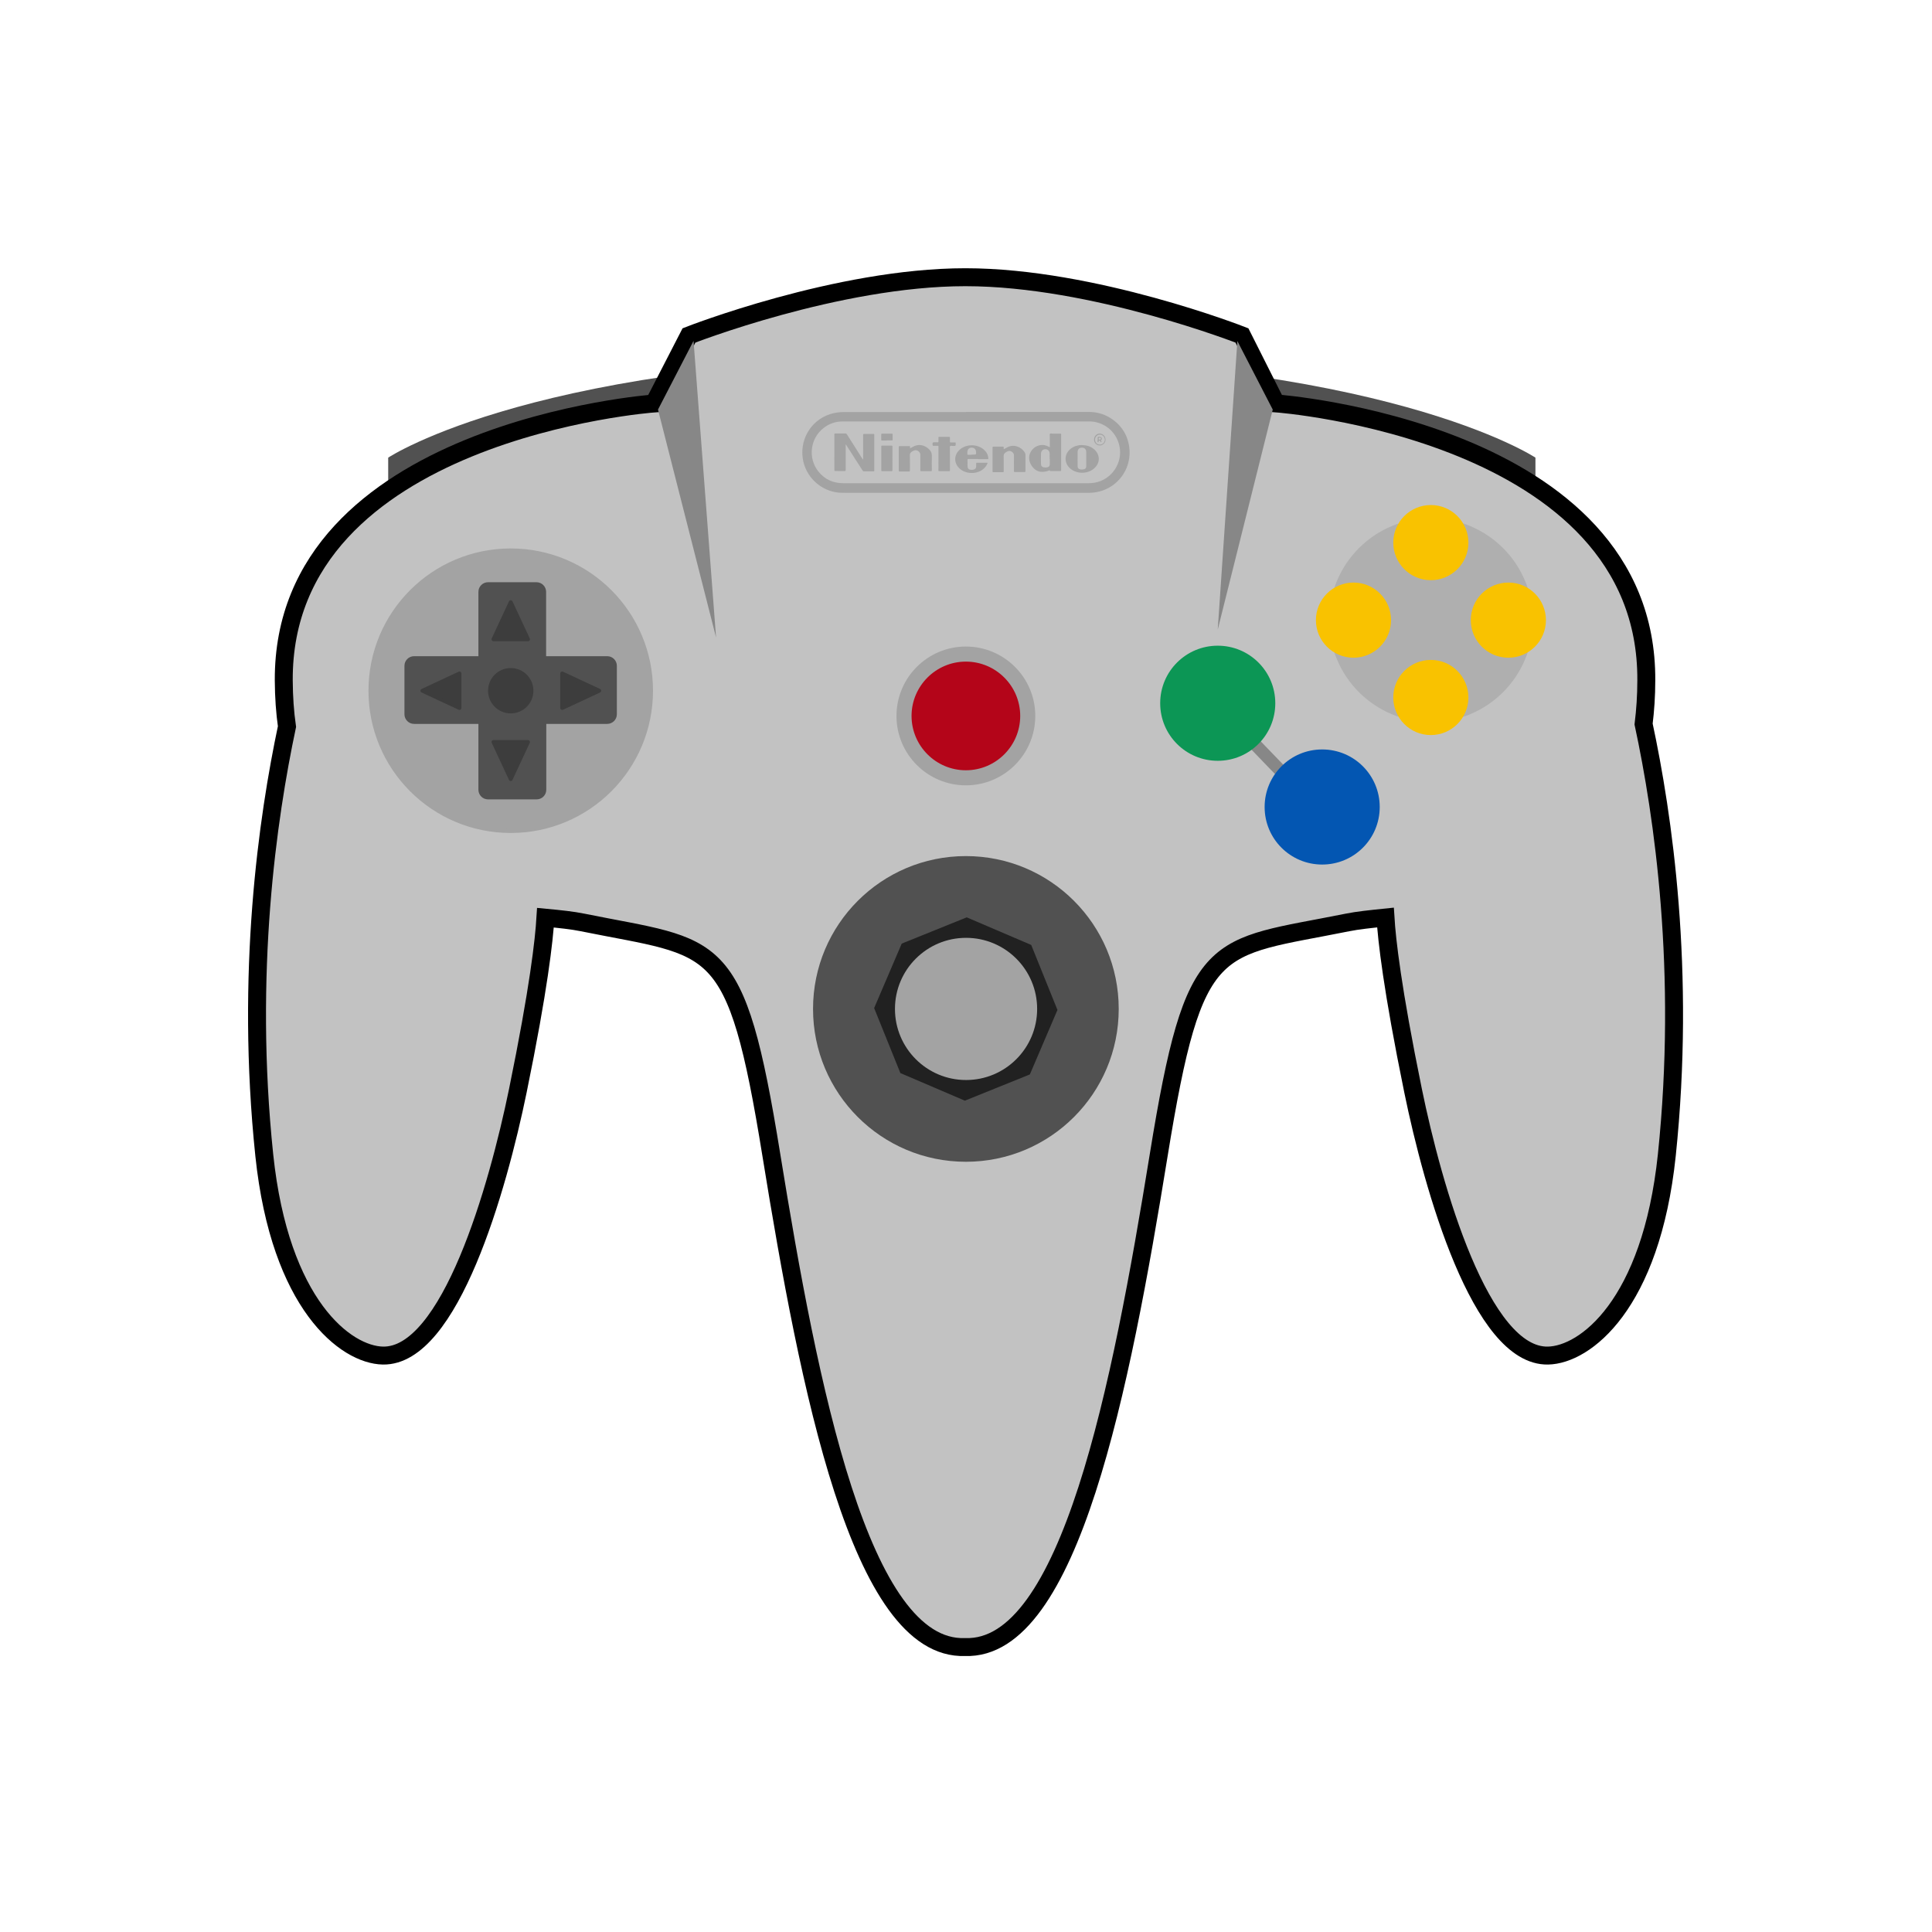
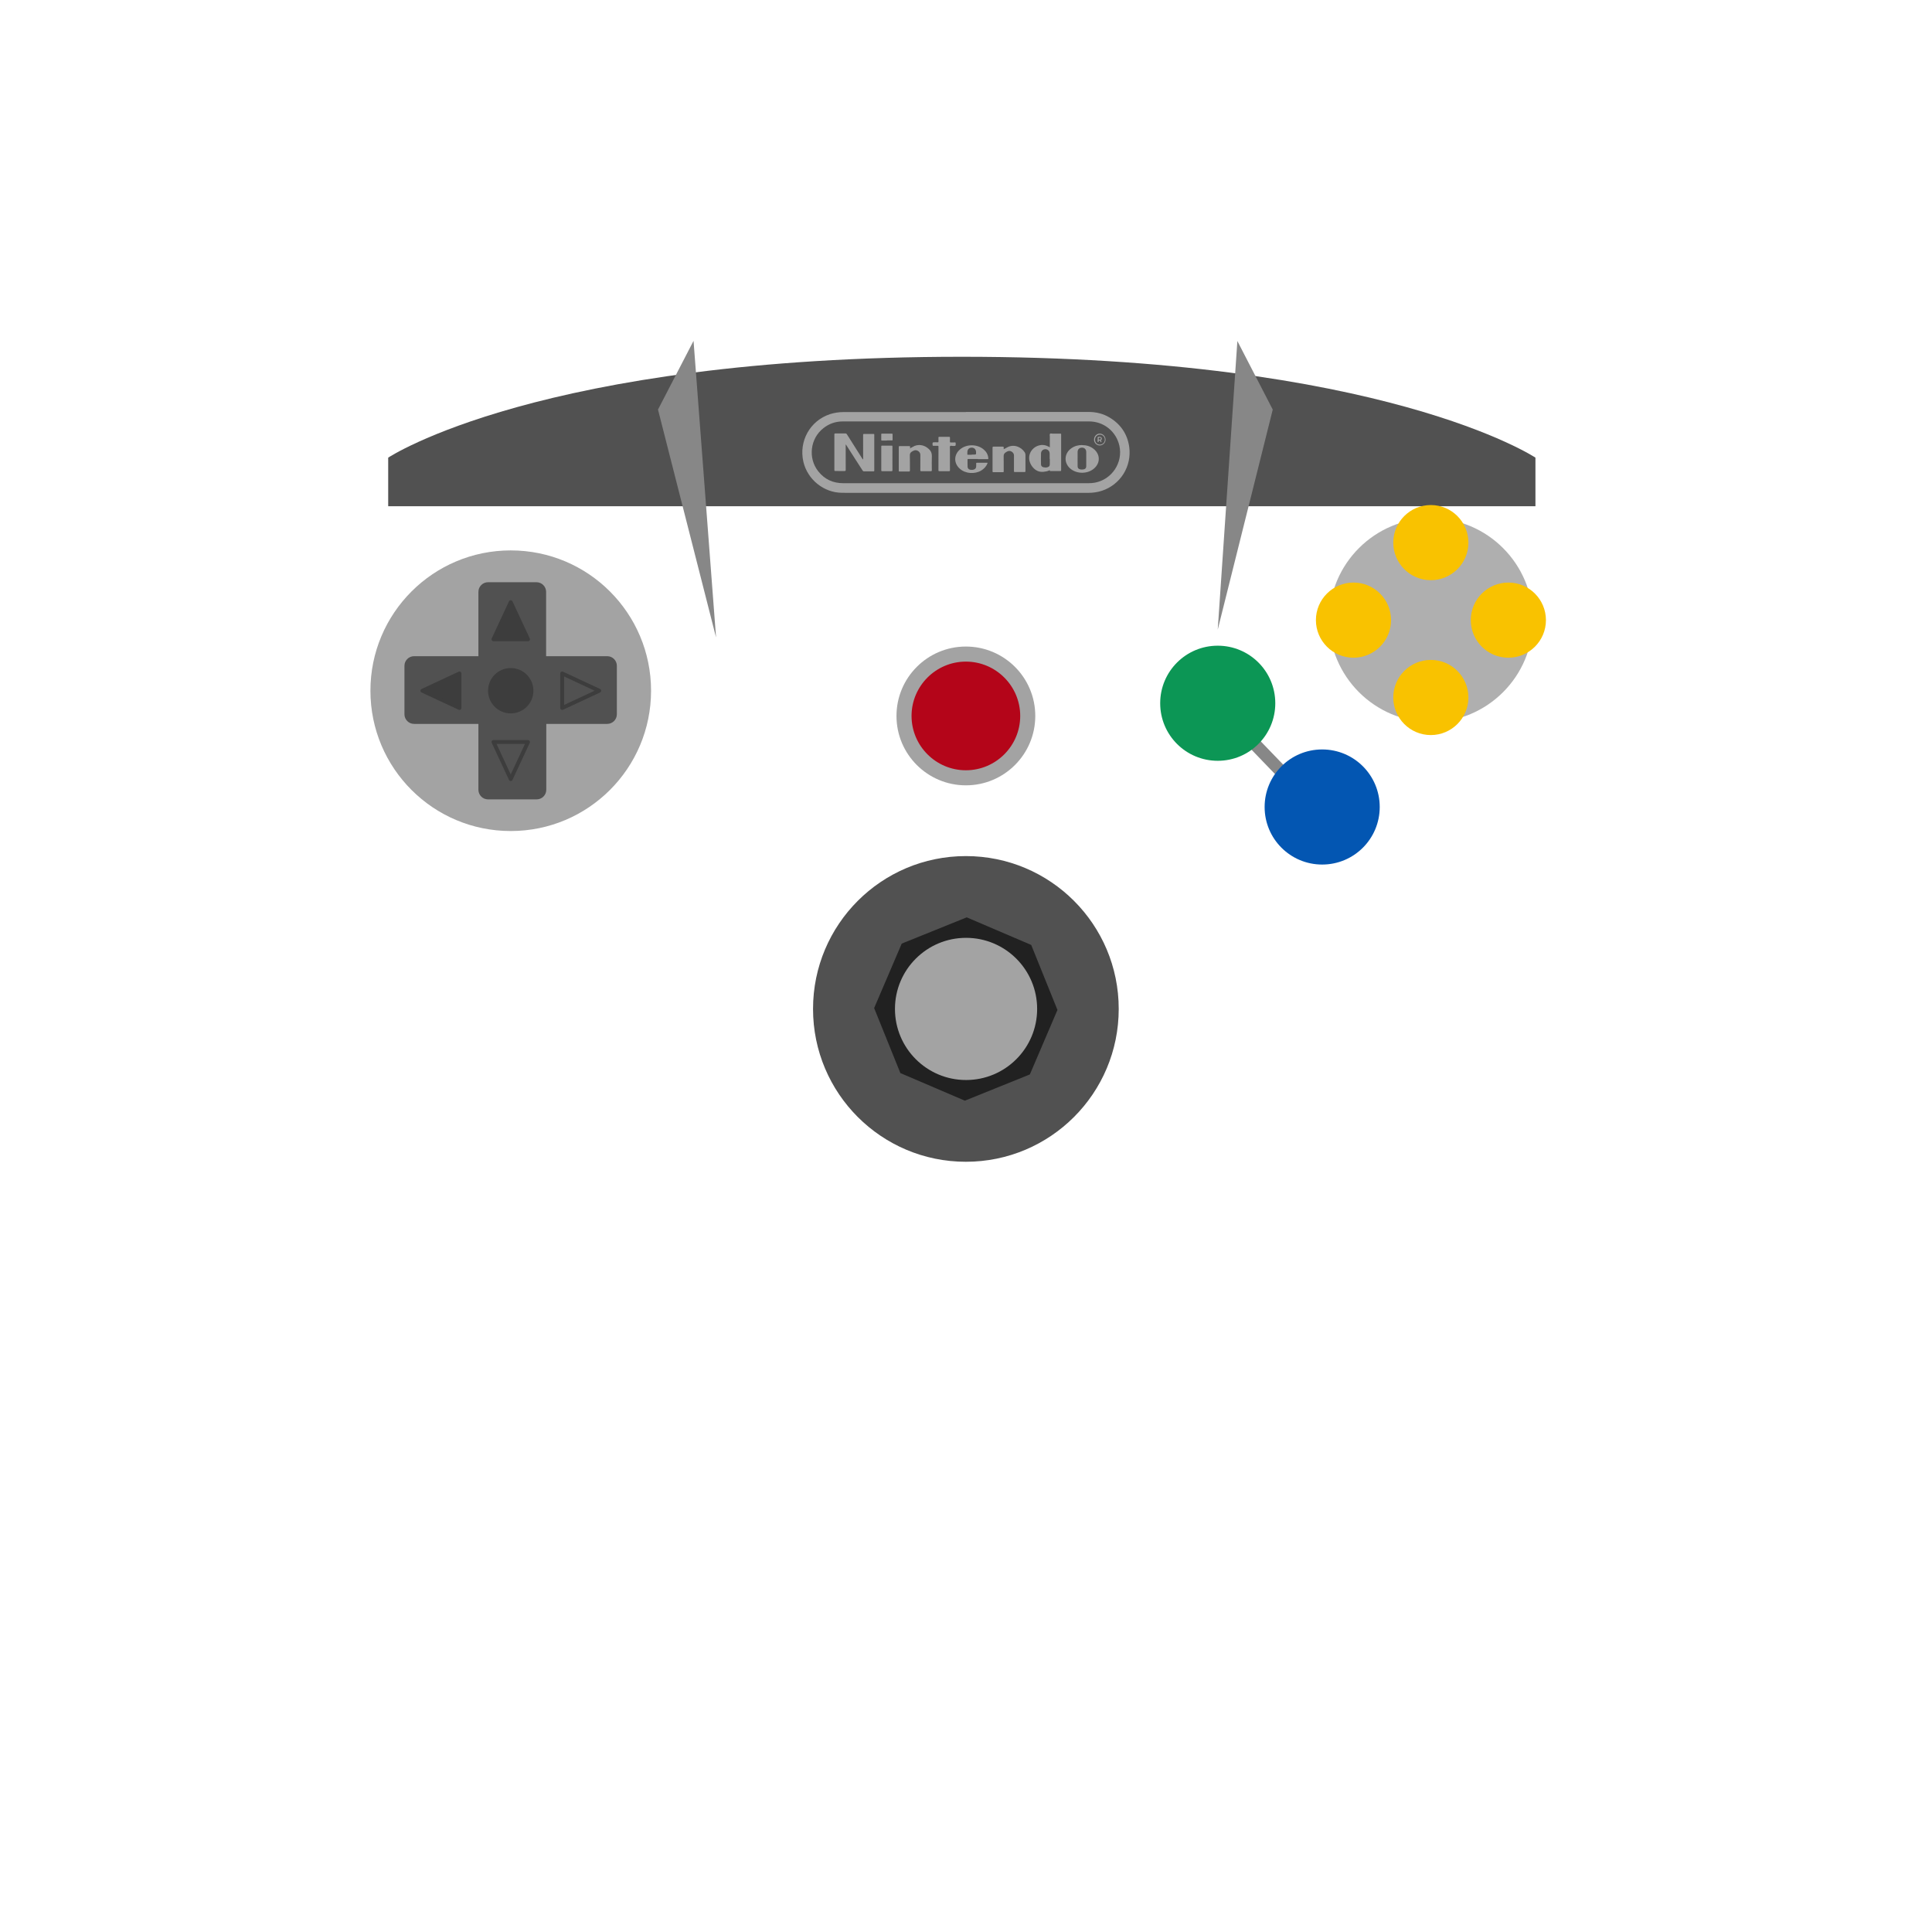
<svg xmlns="http://www.w3.org/2000/svg" xmlns:ns1="http://www.inkscape.org/namespaces/inkscape" xmlns:ns2="http://sodipodi.sourceforge.net/DTD/sodipodi-0.dtd" width="256" height="256" viewBox="0 0 67.733 67.733" version="1.1" id="svg4925" ns1:version="0.92.5 (2060ec1f9f, 2020-04-08)" ns2:docname="gamepad_nintendo_64.svg">
  <defs id="defs4919">
    <clipPath id="clipPath16" clipPathUnits="userSpaceOnUse">
      <path ns1:connector-curvature="0" id="path18" d="M 0,366.069 H 352.845 V 0 H 0 Z" />
    </clipPath>
    <clipPath id="clipPath16-4" clipPathUnits="userSpaceOnUse">
      <path ns1:connector-curvature="0" id="path18-6" d="M 0,366.069 H 352.845 V 0 H 0 Z" />
    </clipPath>
    <clipPath id="clipPath16-4-4" clipPathUnits="userSpaceOnUse">
      <path ns1:connector-curvature="0" id="path18-6-6" d="M 0,366.069 H 352.845 V 0 H 0 Z" />
    </clipPath>
  </defs>
  <ns2:namedview id="base" pagecolor="#ffffff" bordercolor="#666666" borderopacity="1.0" ns1:pageopacity="0.0" ns1:pageshadow="2" ns1:zoom="2.4942087" ns1:cx="4.6339592" ns1:cy="120.56837" ns1:document-units="mm" ns1:current-layer="layer1" showgrid="false" units="px" ns1:window-width="3840" ns1:window-height="2065" ns1:window-x="0" ns1:window-y="0" ns1:window-maximized="1" ns1:snap-bbox="false" />
  <g ns1:label="Layer 1" ns1:groupmode="layer" id="layer1" transform="translate(0,-229.267)">
    <g id="g4834" transform="matrix(5.934,0,0,5.934,0.893,-1466.428)">
      <g id="g6500">
        <path ns1:connector-curvature="0" id="path22-9-2" style="fill:#515151;fill-opacity:1;fill-rule:nonzero;stroke:none;stroke-width:0.023" d="m 8.921,288.75 v -0.287 c 0,0 -0.895,-0.596 -3.389,-0.596 -2.495,0 -3.389,0.596 -3.389,0.596 v 0.287" />
-         <path style="fill:#c2c2c2;fill-opacity:1;fill-rule:nonzero;stroke:#000000;stroke-width:0.106;stroke-miterlimit:4;stroke-dasharray:none;stroke-opacity:1" d="m 5.553,287.397 c -0.757,0 -1.633,0.344 -1.633,0.344 l -0.207,0.402 c 0,0 -2.194,0.16 -2.187,1.636 5.085e-4,0.098 0.007,0.189 0.019,0.273 -0.114,0.538 -0.247,1.454 -0.134,2.533 0.093,0.884 0.482,1.179 0.701,1.183 0.396,0.007 0.679,-0.99 0.797,-1.565 0.124,-0.605 0.155,-0.891 0.163,-1.022 0.085,0.008 0.161,0.016 0.219,0.028 0.795,0.161 0.905,0.07 1.116,1.376 0.222,1.369 0.525,2.928 1.144,2.905 0.619,0.023 0.922,-1.537 1.144,-2.905 0.212,-1.307 0.321,-1.216 1.116,-1.376 0.059,-0.012 0.137,-0.02 0.224,-0.029 0.008,0.131 0.039,0.417 0.163,1.023 0.118,0.576 0.401,1.573 0.797,1.565 0.219,-0.004 0.609,-0.299 0.702,-1.183 0.114,-1.089 -0.022,-2.012 -0.137,-2.548 2.04e-5,-1.6e-4 -2.04e-5,-3.4e-4 0,-5e-4 0.01,-0.08 0.016,-0.166 0.016,-0.258 0.008,-1.476 -2.187,-1.636 -2.187,-1.636 L 7.187,287.741 c 0,0 -0.876,-0.344 -1.633,-0.344 z" id="path26-2-4" ns1:connector-curvature="0" />
        <path ns1:connector-curvature="0" id="path226-0-9" style="fill:#878787;fill-opacity:1;fill-rule:nonzero;stroke:none;stroke-width:0.022" d="m 7.16,287.774 -0.116,1.705 0.325,-1.3 z" ns2:nodetypes="cccc" />
        <path ns1:connector-curvature="0" id="path46-2-8" style="fill:#a3a3a3;fill-opacity:1;fill-rule:nonzero;stroke:none;stroke-width:0.023" d="m 3.696,289.84 c 0,0.458 -0.371,0.829 -0.829,0.829 -0.458,0 -0.829,-0.371 -0.829,-0.829 0,-0.458 0.371,-0.829 0.829,-0.829 0.458,0 0.829,0.371 0.829,0.829" />
-         <path ns1:connector-curvature="0" id="path50-4-3" style="fill:none;stroke:#a3a3a3;stroke-width:0.023;stroke-linecap:round;stroke-linejoin:round;stroke-miterlimit:10;stroke-dasharray:none;stroke-opacity:1" d="m 3.696,289.84 c 0,0.458 -0.371,0.829 -0.829,0.829 -0.458,0 -0.829,-0.371 -0.829,-0.829 0,-0.458 0.371,-0.829 0.829,-0.829 0.458,0 0.829,0.371 0.829,0.829 z" />
        <path ns1:connector-curvature="0" id="path54-7-1" style="fill:#515151;fill-opacity:1;fill-rule:nonzero;stroke:none;stroke-width:0.023" d="M 3.02,290.482 H 2.733 c -0.032,0 -0.057,-0.026 -0.057,-0.057 v -0.389 H 2.296 c -0.032,0 -0.057,-0.026 -0.057,-0.057 v -0.286 c 0,-0.032 0.026,-0.057 0.057,-0.057 h 0.38 v -0.38 c 0,-0.032 0.026,-0.057 0.057,-0.057 h 0.286 c 0.032,0 0.057,0.026 0.057,0.057 v 0.38 h 0.361 c 0.032,0 0.057,0.026 0.057,0.057 v 0.286 c 0,0.032 -0.026,0.057 -0.057,0.057 H 3.077 v 0.389 c 0,0.032 -0.026,0.057 -0.057,0.057" />
        <path ns1:connector-curvature="0" id="path58-7-3" style="fill:#a3a3a3;fill-opacity:1;fill-rule:nonzero;stroke:none;stroke-width:0.023" d="m 5.966,289.989 c 0,0.226 -0.183,0.41 -0.41,0.41 -0.226,0 -0.41,-0.183 -0.41,-0.41 0,-0.226 0.183,-0.41 0.41,-0.41 0.226,0 0.41,0.183 0.41,0.41" />
        <path ns1:connector-curvature="0" id="path66-4-9" style="fill:#515151;fill-opacity:1;fill-rule:nonzero;stroke:none;stroke-width:0.023" d="m 6.459,291.72 c 0,0.499 -0.404,0.903 -0.903,0.903 -0.499,0 -0.903,-0.404 -0.903,-0.903 0,-0.499 0.404,-0.903 0.903,-0.903 0.499,0 0.903,0.404 0.903,0.903" />
        <path ns1:connector-curvature="0" id="path70-9" style="fill:#878787;fill-opacity:1;fill-rule:nonzero;stroke:none;stroke-width:0.023" d="m 7.458,290.305 -0.053,0.051 -0.186,-0.193 0.053,-0.051 z" />
        <path ns1:connector-curvature="0" id="path78-3" style="fill:#afafaf;fill-opacity:1;fill-rule:nonzero;stroke:none;stroke-width:0.024" d="m 8.906,289.423 c 0,0.333 -0.27,0.602 -0.602,0.602 -0.333,0 -0.602,-0.27 -0.602,-0.602 0,-0.333 0.27,-0.602 0.602,-0.602 0.333,0 0.602,0.27 0.602,0.602" />
        <path ns1:connector-curvature="0" id="path82-1-0" style="fill:#3d3d3d;fill-opacity:1;fill-rule:nonzero;stroke:none;stroke-width:0.023" d="m 3.001,289.84 c 0,0.074 -0.06,0.134 -0.134,0.134 -0.074,0 -0.134,-0.06 -0.134,-0.134 0,-0.074 0.06,-0.134 0.134,-0.134 0.074,0 0.134,0.06 0.134,0.134" />
-         <path ns1:connector-curvature="0" id="path86-2-6" style="fill:#3d3d3d;fill-opacity:1;fill-rule:nonzero;stroke:none;stroke-width:0.023" d="m 2.765,290.143 h 0.204 l -0.102,0.219 z" />
        <path ns1:connector-curvature="0" id="path90-8-4" style="fill:none;stroke:#3d3d3d;stroke-width:0.023;stroke-linecap:butt;stroke-linejoin:round;stroke-miterlimit:10;stroke-dasharray:none;stroke-opacity:1" d="m 2.765,290.143 h 0.204 l -0.102,0.219 z" />
        <path ns1:connector-curvature="0" id="path94-9-0" style="fill:#3d3d3d;fill-opacity:1;fill-rule:nonzero;stroke:none;stroke-width:0.023" d="M 2.969,289.536 H 2.765 l 0.102,-0.219 z" />
        <path ns1:connector-curvature="0" id="path98-3-6" style="fill:none;stroke:#3d3d3d;stroke-width:0.023;stroke-linecap:butt;stroke-linejoin:round;stroke-miterlimit:10;stroke-dasharray:none;stroke-opacity:1" d="M 2.969,289.536 H 2.765 l 0.102,-0.219 z" />
        <path ns1:connector-curvature="0" id="path102-6-6" style="fill:#3d3d3d;fill-opacity:1;fill-rule:nonzero;stroke:none;stroke-width:0.023" d="m 2.564,289.738 v 0.204 l -0.219,-0.102 z" />
        <path ns1:connector-curvature="0" id="path106-8-5" style="fill:none;stroke:#3d3d3d;stroke-width:0.023;stroke-linecap:butt;stroke-linejoin:round;stroke-miterlimit:10;stroke-dasharray:none;stroke-opacity:1" d="m 2.564,289.738 v 0.204 l -0.219,-0.102 z" />
-         <path ns1:connector-curvature="0" id="path110-0-9" style="fill:#3d3d3d;fill-opacity:1;fill-rule:nonzero;stroke:none;stroke-width:0.023" d="m 3.171,289.942 v -0.204 l 0.219,0.102 z" />
        <path ns1:connector-curvature="0" id="path114-2-7" style="fill:none;stroke:#3d3d3d;stroke-width:0.023;stroke-linecap:butt;stroke-linejoin:round;stroke-miterlimit:10;stroke-dasharray:none;stroke-opacity:1" d="m 3.171,289.942 v -0.204 l 0.219,0.102 z" />
        <path ns1:connector-curvature="0" id="path118-1-8" style="fill:#b40519;fill-opacity:1;fill-rule:nonzero;stroke:none;stroke-width:0.023" d="m 5.877,289.989 c 0,0.177 -0.144,0.321 -0.321,0.321 -0.177,0 -0.321,-0.144 -0.321,-0.321 0,-0.177 0.144,-0.321 0.321,-0.321 0.177,0 0.321,0.144 0.321,0.321" />
        <path ns1:connector-curvature="0" id="path122-0-9" style="fill:#0c9655;fill-opacity:1;fill-rule:nonzero;stroke:none;stroke-width:0.023" d="m 7.384,289.914 c 0,0.188 -0.152,0.34 -0.34,0.34 -0.188,0 -0.34,-0.152 -0.34,-0.34 0,-0.188 0.152,-0.34 0.34,-0.34 0.188,0 0.34,0.152 0.34,0.34" />
        <path ns1:connector-curvature="0" id="path126-5-6" style="fill:#f9c200;fill-opacity:1;fill-rule:nonzero;stroke:none;stroke-width:0.023" d="m 8.068,289.423 c 0,0.123 -0.1,0.222 -0.222,0.222 -0.123,0 -0.222,-0.1 -0.222,-0.222 0,-0.123 0.1,-0.222 0.222,-0.222 0.123,0 0.222,0.1 0.222,0.222" />
        <path ns1:connector-curvature="0" id="path130-1-2" style="fill:#f9c200;fill-opacity:1;fill-rule:nonzero;stroke:none;stroke-width:0.023" d="m 8.983,289.423 c 0,0.123 -0.1,0.222 -0.222,0.222 -0.123,0 -0.222,-0.1 -0.222,-0.222 0,-0.123 0.1,-0.222 0.222,-0.222 0.123,0 0.222,0.1 0.222,0.222" />
        <path ns1:connector-curvature="0" id="path134-1-6" style="fill:#f9c200;fill-opacity:1;fill-rule:nonzero;stroke:none;stroke-width:0.023" d="m 8.303,289.658 c 0.123,0 0.222,0.1 0.222,0.222 0,0.123 -0.1,0.222 -0.222,0.222 -0.123,0 -0.222,-0.1 -0.222,-0.222 0,-0.123 0.1,-0.222 0.222,-0.222" />
        <path ns1:connector-curvature="0" id="path138-0-3" style="fill:#f9c200;fill-opacity:1;fill-rule:nonzero;stroke:none;stroke-width:0.023" d="m 8.303,288.743 c 0.123,0 0.222,0.1 0.222,0.222 0,0.123 -0.1,0.222 -0.222,0.222 -0.123,0 -0.222,-0.1 -0.222,-0.222 0,-0.123 0.1,-0.222 0.222,-0.222" />
        <path ns1:connector-curvature="0" id="path142-1" style="fill:#212121;fill-opacity:1;fill-rule:nonzero;stroke:none;stroke-width:0.023" d="m 5.169,292.099 -0.155,-0.384 0.163,-0.381 0.384,-0.155 0.381,0.163 0.155,0.384 -0.163,0.381 -0.384,0.155 z" />
        <path ns1:connector-curvature="0" id="path146-8-9" style="fill:#0356b2;fill-opacity:1;fill-rule:nonzero;stroke:none;stroke-width:0.023" d="m 8.001,290.527 c 0,0.188 -0.152,0.34 -0.34,0.34 -0.188,0 -0.34,-0.152 -0.34,-0.34 0,-0.188 0.152,-0.34 0.34,-0.34 0.188,0 0.34,0.152 0.34,0.34" />
        <path ns1:connector-curvature="0" id="path154-9" style="fill:#a3a3a3;fill-opacity:1;fill-rule:nonzero;stroke:none;stroke-width:0.028" d="m 5.977,291.72 c 0,0.232 -0.188,0.42 -0.42,0.42 -0.232,0 -0.42,-0.188 -0.42,-0.42 0,-0.232 0.188,-0.42 0.42,-0.42 0.232,0 0.42,0.188 0.42,0.42" />
        <path ns1:connector-curvature="0" id="path178-2" style="fill:#a3a3a3;fill-opacity:1;fill-rule:evenodd;stroke:none;stroke-width:0.023" d="M 5.556,288.614 H 6.279 c 0.013,0 0.025,-9.1e-4 0.038,-0.003 0.101,-0.018 0.168,-0.118 0.146,-0.218 -0.019,-0.085 -0.092,-0.144 -0.179,-0.144 -0.485,-8e-5 -0.97,-3e-5 -1.455,0 -0.043,0 -0.081,0.013 -0.115,0.04 -0.078,0.061 -0.092,0.177 -0.03,0.255 0.038,0.048 0.088,0.07 0.148,0.07 z m -2.28e-5,-0.421 c 0.241,0 0.482,9e-5 0.724,-7e-5 0.045,-4e-5 0.087,0.01 0.125,0.033 0.065,0.039 0.105,0.097 0.116,0.173 0.016,0.116 -0.052,0.224 -0.162,0.26 -0.025,0.008 -0.051,0.012 -0.078,0.012 -0.428,-4e-5 -0.857,-4e-5 -1.285,-4e-5 -0.057,0 -0.115,4.6e-4 -0.172,-1.8e-4 -0.108,-9.2e-4 -0.203,-0.078 -0.228,-0.183 -0.028,-0.122 0.039,-0.243 0.158,-0.282 0.026,-0.008 0.052,-0.012 0.079,-0.012 0.241,8e-5 0.482,3e-5 0.724,3e-5" />
        <path ns1:connector-curvature="0" id="path182-6" style="fill:#a3a3a3;fill-opacity:1;fill-rule:evenodd;stroke:none;stroke-width:0.023" d="m 4.949,288.474 v -0.006 c 0,-0.047 9.17e-5,-0.093 -1.376e-4,-0.139 0,-0.005 0.001,-0.006 0.006,-0.006 0.018,2.8e-4 0.037,2.3e-4 0.055,5e-5 0.004,-5e-5 0.005,9.2e-4 0.005,0.005 -9.18e-5,0.07 -9.18e-5,0.14 2.29e-5,0.21 0,0.005 -0.001,0.006 -0.005,0.006 -0.019,-2.3e-4 -0.037,-2.3e-4 -0.056,0 -0.004,9e-5 -0.006,-0.002 -0.008,-0.005 -0.032,-0.049 -0.063,-0.098 -0.095,-0.148 -0.001,-0.002 -0.002,-0.004 -0.005,-0.006 v 0.006 c 0,0.048 -1.376e-4,0.096 1.606e-4,0.144 6.88e-5,0.006 -0.002,0.007 -0.008,0.007 -0.018,-3.6e-4 -0.035,-2.7e-4 -0.053,-5e-5 -0.004,5e-5 -0.006,-4.8e-4 -0.006,-0.006 1.606e-4,-0.07 1.606e-4,-0.14 -2.3e-5,-0.21 0,-0.005 0.002,-0.006 0.006,-0.006 0.02,1.8e-4 0.04,2.3e-4 0.06,-4e-5 0.004,-5e-5 0.006,0.002 0.008,0.005 0.031,0.049 0.062,0.098 0.093,0.147 4.358e-4,-4e-5 8.483e-4,-9e-5 0.001,-1.4e-4" />
        <path ns1:connector-curvature="0" id="path186-0" style="fill:#a3a3a3;fill-opacity:1;fill-rule:evenodd;stroke:none;stroke-width:0.023" d="m 6.051,288.471 c 0,-0.011 2.065e-4,-0.021 -4.58e-5,-0.032 -3.899e-4,-0.015 -0.01,-0.025 -0.024,-0.026 -0.014,-4.5e-4 -0.026,0.009 -0.027,0.024 -8.241e-4,0.022 -5.284e-4,0.044 -1.376e-4,0.066 1.835e-4,0.009 0.006,0.015 0.016,0.017 0.006,9.2e-4 0.013,0.002 0.02,2.3e-4 0.01,-0.002 0.016,-0.007 0.016,-0.018 2.065e-4,-0.011 4.59e-5,-0.021 6.89e-5,-0.032 m 4.58e-5,-0.068 c 0,-0.022 -6.88e-5,-0.042 4.59e-5,-0.063 0,-0.006 -0.002,-0.013 9.162e-4,-0.017 0.003,-0.004 0.011,-9.2e-4 0.017,-9.2e-4 0.014,-1.8e-4 0.029,5e-5 0.044,-1.4e-4 0.004,-4e-5 0.005,4.9e-4 0.005,0.005 -1.147e-4,0.07 -1.147e-4,0.14 -2.3e-5,0.21 2.3e-5,0.004 -7.804e-4,0.006 -0.005,0.006 -0.019,-2.1e-4 -0.038,-4e-5 -0.057,-1.1e-4 -0.002,0 -0.005,9.1e-4 -0.005,-0.003 -4.129e-4,-0.004 -0.003,-4.9e-4 -0.004,-1.8e-4 -0.012,0.005 -0.024,0.007 -0.036,0.008 -0.03,0.002 -0.052,-0.013 -0.068,-0.037 -0.035,-0.055 7.321e-4,-0.108 0.044,-0.119 0.021,-0.006 0.04,-0.002 0.059,0.008 0.002,9.2e-4 0.003,0.002 0.006,0.004" />
        <path ns1:connector-curvature="0" id="path190-2" style="fill:#a3a3a3;fill-opacity:1;fill-rule:evenodd;stroke:none;stroke-width:0.023" d="m 5.779,288.413 c 0.007,-0.003 0.014,-0.006 0.02,-0.01 0.038,-0.022 0.083,-0.005 0.105,0.029 0.003,0.005 0.004,0.01 0.004,0.015 -1.376e-4,0.032 -1.376e-4,0.064 2.3e-5,0.095 2.28e-5,0.004 -5.527e-4,0.006 -0.005,0.006 -0.019,-2.8e-4 -0.039,-2.8e-4 -0.058,-4e-5 -0.004,4e-5 -0.005,-9.2e-4 -0.005,-0.006 1.835e-4,-0.031 9.18e-5,-0.062 9.18e-5,-0.093 0,-0.015 -0.018,-0.029 -0.033,-0.025 -0.005,0.002 -0.009,0.003 -0.013,0.006 -0.01,0.006 -0.015,0.012 -0.015,0.024 8.725e-4,0.03 1.835e-4,0.059 3.9e-4,0.089 4.58e-5,0.005 -0.001,0.006 -0.005,0.006 -0.019,-2.4e-4 -0.037,-2.4e-4 -0.056,0 -0.004,9e-5 -0.005,-9.2e-4 -0.005,-0.006 1.375e-4,-0.046 1.605e-4,-0.093 0,-0.139 0,-0.005 0.002,-0.006 0.005,-0.006 0.018,1.8e-4 0.037,2.7e-4 0.055,-5e-5 0.005,-1.3e-4 0.006,0.002 0.006,0.006 -3.211e-4,0.003 -4.59e-5,0.006 -4.59e-5,0.009" />
        <path ns1:connector-curvature="0" id="path194-2" style="fill:#a3a3a3;fill-opacity:1;fill-rule:evenodd;stroke:none;stroke-width:0.023" d="m 5.225,288.409 c 0.006,-0.004 0.011,-0.006 0.016,-0.009 0.032,-0.02 0.07,-0.013 0.096,0.012 0.012,0.011 0.018,0.023 0.018,0.04 -0.001,0.028 -4.588e-4,0.057 -1.377e-4,0.085 6.89e-5,0.006 -0.002,0.006 -0.007,0.006 -0.018,-2.8e-4 -0.037,-2.8e-4 -0.055,0 -0.005,1.2e-4 -0.006,-9.2e-4 -0.006,-0.006 2.753e-4,-0.03 1.376e-4,-0.061 1.376e-4,-0.091 0,-0.017 -0.019,-0.031 -0.035,-0.026 -0.004,0.002 -0.009,0.003 -0.013,0.006 -0.009,0.005 -0.015,0.012 -0.014,0.024 8.727e-4,0.029 9.17e-5,0.058 4.588e-4,0.088 9.17e-5,0.006 -0.002,0.007 -0.007,0.007 -0.018,-3.7e-4 -0.036,-2.8e-4 -0.054,-5e-5 -0.004,5e-5 -0.005,-9.2e-4 -0.005,-0.006 1.606e-4,-0.046 1.147e-4,-0.093 2.29e-5,-0.139 0,-0.004 8.484e-4,-0.005 0.005,-0.005 0.019,1.8e-4 0.038,1.8e-4 0.057,0 0.004,-4e-5 0.005,9.2e-4 0.005,0.005 -3.442e-4,0.003 -9.18e-5,0.006 -9.18e-5,0.01" />
        <path ns1:connector-curvature="0" id="path198-5" style="fill:#a3a3a3;fill-opacity:1;fill-rule:evenodd;stroke:none;stroke-width:0.023" d="m 6.216,288.471 h 2.29e-5 c 0,0.014 -1.835e-4,0.029 6.89e-5,0.043 1.606e-4,0.01 0.005,0.016 0.015,0.018 0.005,0.002 0.011,9.2e-4 0.016,9.2e-4 0.013,-9.2e-4 0.02,-0.007 0.02,-0.02 2.295e-4,-0.028 2.982e-4,-0.055 0,-0.083 -1.146e-4,-0.016 -0.01,-0.026 -0.025,-0.026 -0.016,4e-5 -0.026,0.01 -0.026,0.026 -2.064e-4,0.014 -2.29e-5,0.027 -2.29e-5,0.041 m 0.027,-0.082 c 0.024,9e-5 0.046,0.006 0.066,0.021 0.042,0.032 0.043,0.086 0.002,0.119 -0.038,0.031 -0.098,0.031 -0.136,4.9e-4 -0.041,-0.033 -0.04,-0.09 0.003,-0.121 0.019,-0.014 0.041,-0.02 0.065,-0.02" />
        <path ns1:connector-curvature="0" id="path202-2" style="fill:#a3a3a3;fill-opacity:1;fill-rule:evenodd;stroke:none;stroke-width:0.023" d="m 5.59,288.445 h 0.01 c 0.017,0 0.017,0 0.016,-0.017 -9.645e-4,-0.014 -0.011,-0.024 -0.025,-0.024 -0.014,-3.8e-4 -0.024,0.008 -0.026,0.022 -5.963e-4,0.006 -9.16e-5,0.011 -3.211e-4,0.017 -1.147e-4,0.003 0.001,0.003 0.004,0.003 0.007,-5e-5 0.015,0 0.022,0 m 0.036,0.025 c -0.019,0 -0.037,1.4e-4 -0.056,-5e-5 -0.004,-4e-5 -0.005,4.9e-4 -0.005,0.006 3.441e-4,0.012 4.58e-5,0.025 1.835e-4,0.037 1.376e-4,0.013 0.007,0.02 0.02,0.021 0.005,3.4e-4 0.01,4.3e-4 0.015,-9.2e-4 0.011,-0.003 0.016,-0.009 0.016,-0.02 1.376e-4,-0.006 1.835e-4,-0.011 0,-0.017 -9.18e-5,-0.003 6.884e-4,-0.004 0.004,-0.004 0.02,6e-5 0.04,1.1e-4 0.06,0 0.005,-6e-5 0.003,0.003 0.002,0.005 -0.007,0.018 -0.02,0.031 -0.036,0.041 -0.039,0.023 -0.093,0.019 -0.126,-0.01 -0.037,-0.032 -0.037,-0.082 -2.752e-4,-0.114 0.039,-0.034 0.104,-0.033 0.142,9.2e-4 0.015,0.013 0.024,0.029 0.026,0.05 4.359e-4,0.005 -3.212e-4,0.006 -0.005,0.006 -0.019,-2.7e-4 -0.037,-1.2e-4 -0.056,-1.2e-4" />
        <path ns1:connector-curvature="0" id="path206-0" style="fill:#a3a3a3;fill-opacity:1;fill-rule:evenodd;stroke:none;stroke-width:0.023" d="m 5.394,288.468 c 0,-0.023 -1.147e-4,-0.046 1.147e-4,-0.069 4.58e-5,-0.005 -0.001,-0.006 -0.005,-0.006 -0.008,2.6e-4 -0.017,-4e-5 -0.025,1.5e-4 -0.003,8e-5 -0.004,-4.9e-4 -0.005,-0.005 -4.817e-4,-0.016 -6.205e-4,-0.016 0.015,-0.016 0.005,0 0.01,-1.9e-4 0.016,3e-5 0.003,1.2e-4 0.004,-9.2e-4 0.004,-0.004 -2.294e-4,-0.007 9.17e-5,-0.015 -1.377e-4,-0.023 -9.17e-5,-0.004 9.369e-4,-0.005 0.004,-0.005 0.02,1.4e-4 0.039,1.4e-4 0.059,0 0.004,-3e-5 0.005,9.2e-4 0.005,0.005 -2.981e-4,0.007 9.18e-5,0.015 -1.605e-4,0.023 -1.147e-4,0.004 0.001,0.005 0.004,0.005 0.009,-2.2e-4 0.017,7e-5 0.026,-1.3e-4 0.003,-9e-5 0.004,9.2e-4 0.004,0.005 2.295e-4,0.016 3.671e-4,0.016 -0.015,0.016 -0.006,9e-5 -0.015,-0.003 -0.018,9.2e-4 -0.003,0.004 -0.001,0.012 -0.001,0.018 -4.6e-5,0.041 -1.148e-4,0.083 9.17e-5,0.124 2.3e-5,0.005 -0.001,0.006 -0.006,0.006 -0.019,-3.2e-4 -0.038,-2.7e-4 -0.057,-5e-5 -0.004,5e-5 -0.005,-9.2e-4 -0.005,-0.006 2.294e-4,-0.023 1.146e-4,-0.046 1.146e-4,-0.07" />
        <path ns1:connector-curvature="0" id="path210-8" style="fill:#a3a3a3;fill-opacity:1;fill-rule:evenodd;stroke:none;stroke-width:0.023" d="m 5.122,288.468 c 0,0.023 -1.146e-4,0.046 1.377e-4,0.069 4.58e-5,0.005 -0.001,0.006 -0.006,0.006 -0.018,-2.4e-4 -0.037,-2.4e-4 -0.055,0 -0.004,3e-5 -0.005,-9.2e-4 -0.005,-0.006 1.605e-4,-0.046 1.605e-4,-0.093 0,-0.139 -2.3e-5,-0.005 0.001,-0.006 0.005,-0.006 0.019,1.9e-4 0.037,1.9e-4 0.056,0 0.004,-4e-5 0.005,9.2e-4 0.005,0.005 -2.064e-4,0.023 -1.147e-4,0.046 -1.147e-4,0.07" />
        <path ns1:connector-curvature="0" id="path214-8" style="fill:#a3a3a3;fill-opacity:1;fill-rule:evenodd;stroke:none;stroke-width:0.023" d="m 5.089,288.362 c -0.01,0 -0.019,-9e-5 -0.029,9e-5 -0.003,9e-5 -0.004,-9.2e-4 -0.004,-0.005 1.835e-4,-0.011 1.376e-4,-0.021 0,-0.032 0,-0.003 6.884e-4,-0.004 0.004,-0.004 0.02,1.1e-4 0.039,1.1e-4 0.059,0 0.003,0 0.004,9.1e-4 0.004,0.004 -1.605e-4,0.011 -2.063e-4,0.021 0,0.032 9.18e-5,0.004 -0.001,0.004 -0.004,0.004 -0.01,-1.4e-4 -0.019,-9e-5 -0.029,-9e-5" />
        <path ns1:connector-curvature="0" id="path218-4" style="fill:#a3a3a3;fill-opacity:1;fill-rule:evenodd;stroke:none;stroke-width:0.023" d="m 6.348,288.386 c 0.015,1.4e-4 0.029,-0.013 0.029,-0.029 6.88e-5,-0.016 -0.013,-0.03 -0.029,-0.03 -0.016,-4e-5 -0.029,0.013 -0.029,0.03 -6.88e-5,0.016 0.012,0.029 0.028,0.029 m 1.147e-4,-0.065 c 0.018,-7e-5 0.034,0.016 0.034,0.036 2.29e-5,0.018 -0.016,0.034 -0.034,0.034 -0.019,0 -0.034,-0.016 -0.034,-0.034 -4.58e-5,-0.02 0.015,-0.036 0.034,-0.036" />
        <path ns1:connector-curvature="0" id="path222-9" style="fill:#a3a3a3;fill-opacity:1;fill-rule:evenodd;stroke:none;stroke-width:0.023" d="m 6.346,288.356 c 0.004,3.9e-4 0.008,1.8e-4 0.008,-0.005 1.376e-4,-0.006 -0.004,-0.006 -0.008,-0.006 -0.005,-4.4e-4 -0.005,0.002 -0.006,0.006 -2.294e-4,0.006 0.002,0.006 0.006,0.006 m -0.011,-9.2e-4 c -2.3e-5,-9.2e-4 -1.147e-4,-0.002 2.28e-5,-0.003 3.9e-4,-0.004 -0.002,-0.01 0.001,-0.012 0.005,-0.002 0.011,-0.002 0.017,1.8e-4 0.007,0.003 0.009,0.012 0.003,0.017 -0.003,0.003 -0.002,0.005 -5.527e-4,0.007 0.001,0.002 0.003,0.004 -2.294e-4,0.006 -0.004,0.002 -0.003,-0.002 -0.004,-0.003 -8.968e-4,-9.2e-4 -0.002,-0.003 -0.002,-0.004 -0.001,-0.004 -0.004,-0.002 -0.007,-0.002 -0.003,0 -0.002,0.003 -0.002,0.005 -2.523e-4,0.002 4.129e-4,0.004 -0.003,0.004 -0.003,-5e-5 -0.003,-0.002 -0.003,-0.004 -2.3e-5,-0.004 0,-0.007 0,-0.011" />
        <path ns1:connector-curvature="0" id="path230-6-2" style="fill:#878787;fill-opacity:1;fill-rule:nonzero;stroke:none;stroke-width:0.023" d="m 3.947,287.773 0.133,1.752 -0.343,-1.346 z" ns2:nodetypes="cccc" />
      </g>
    </g>
  </g>
</svg>